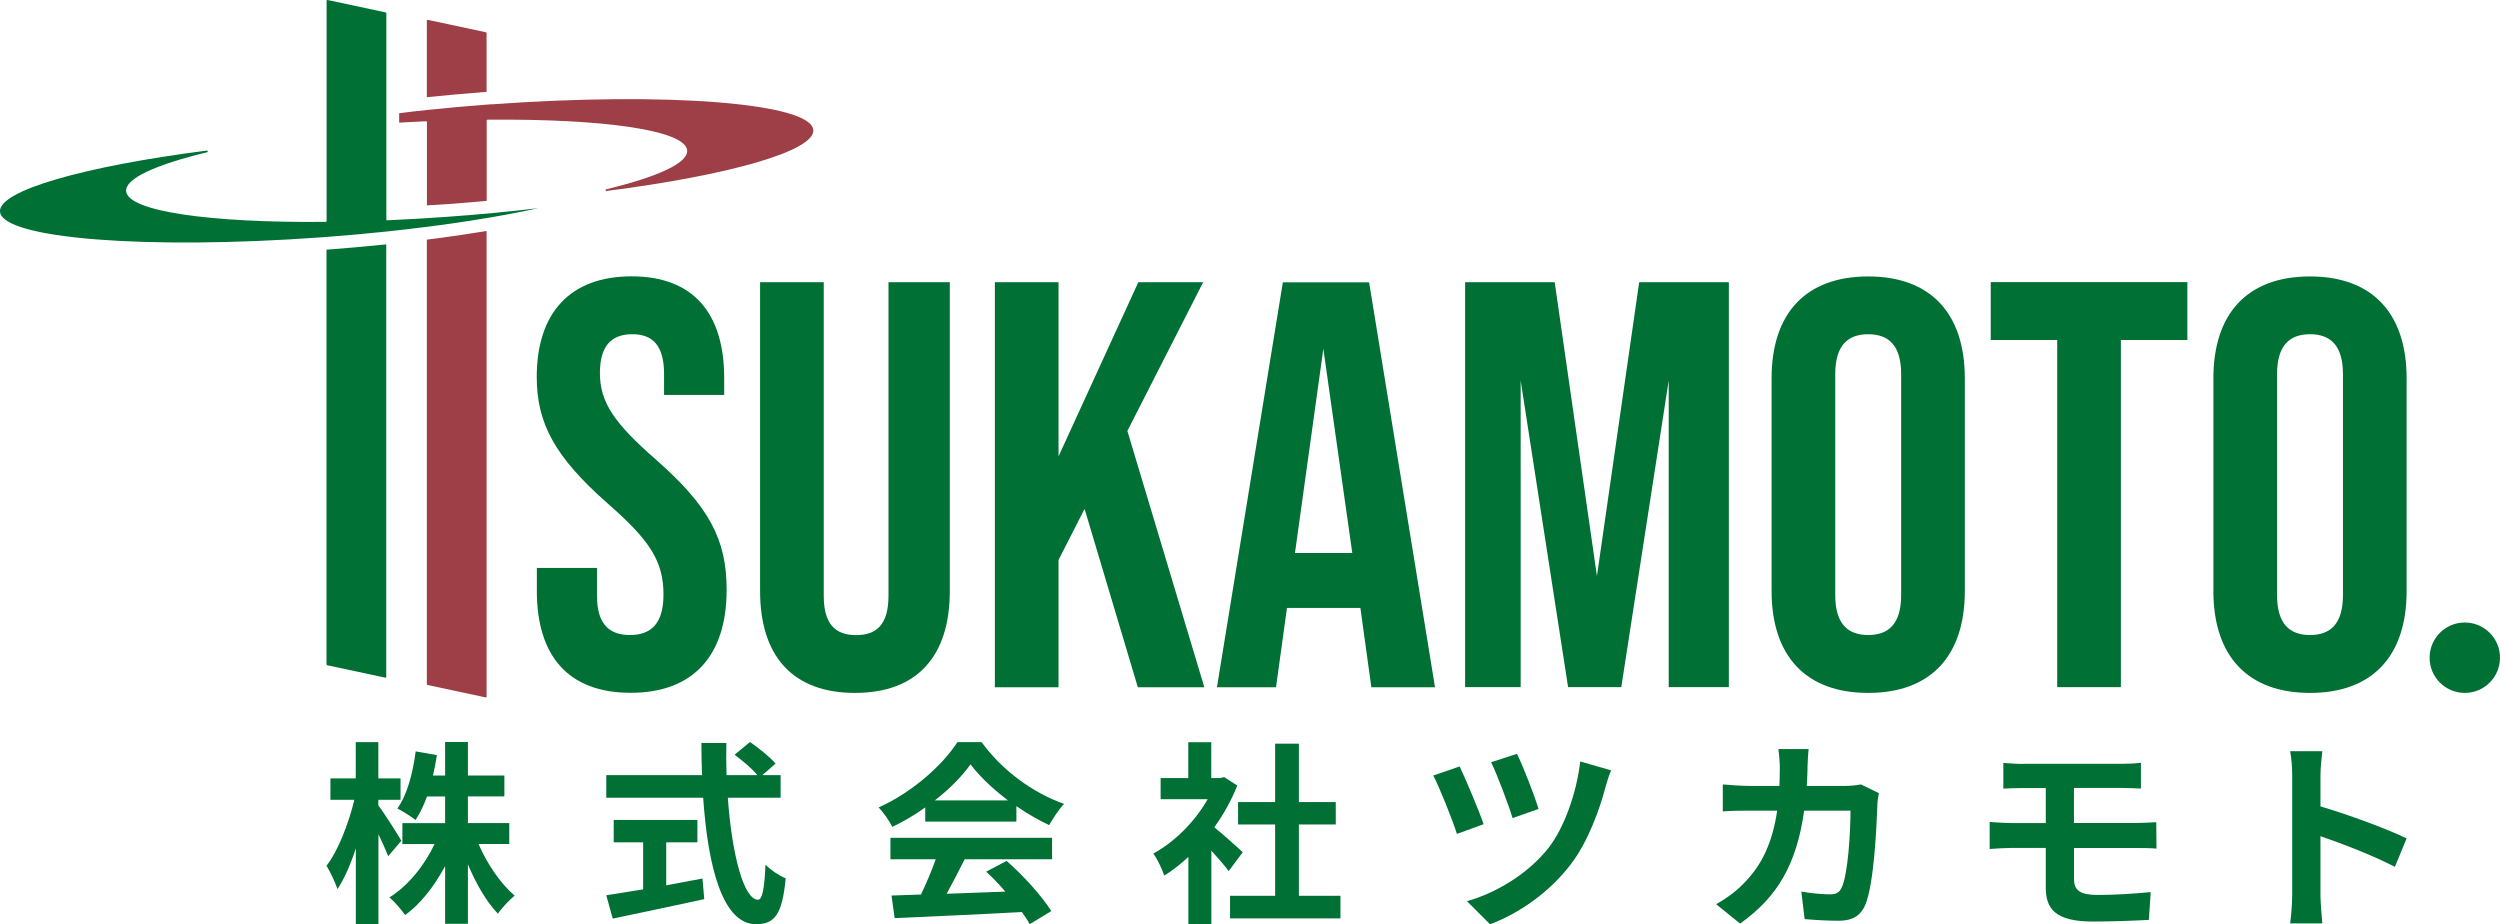
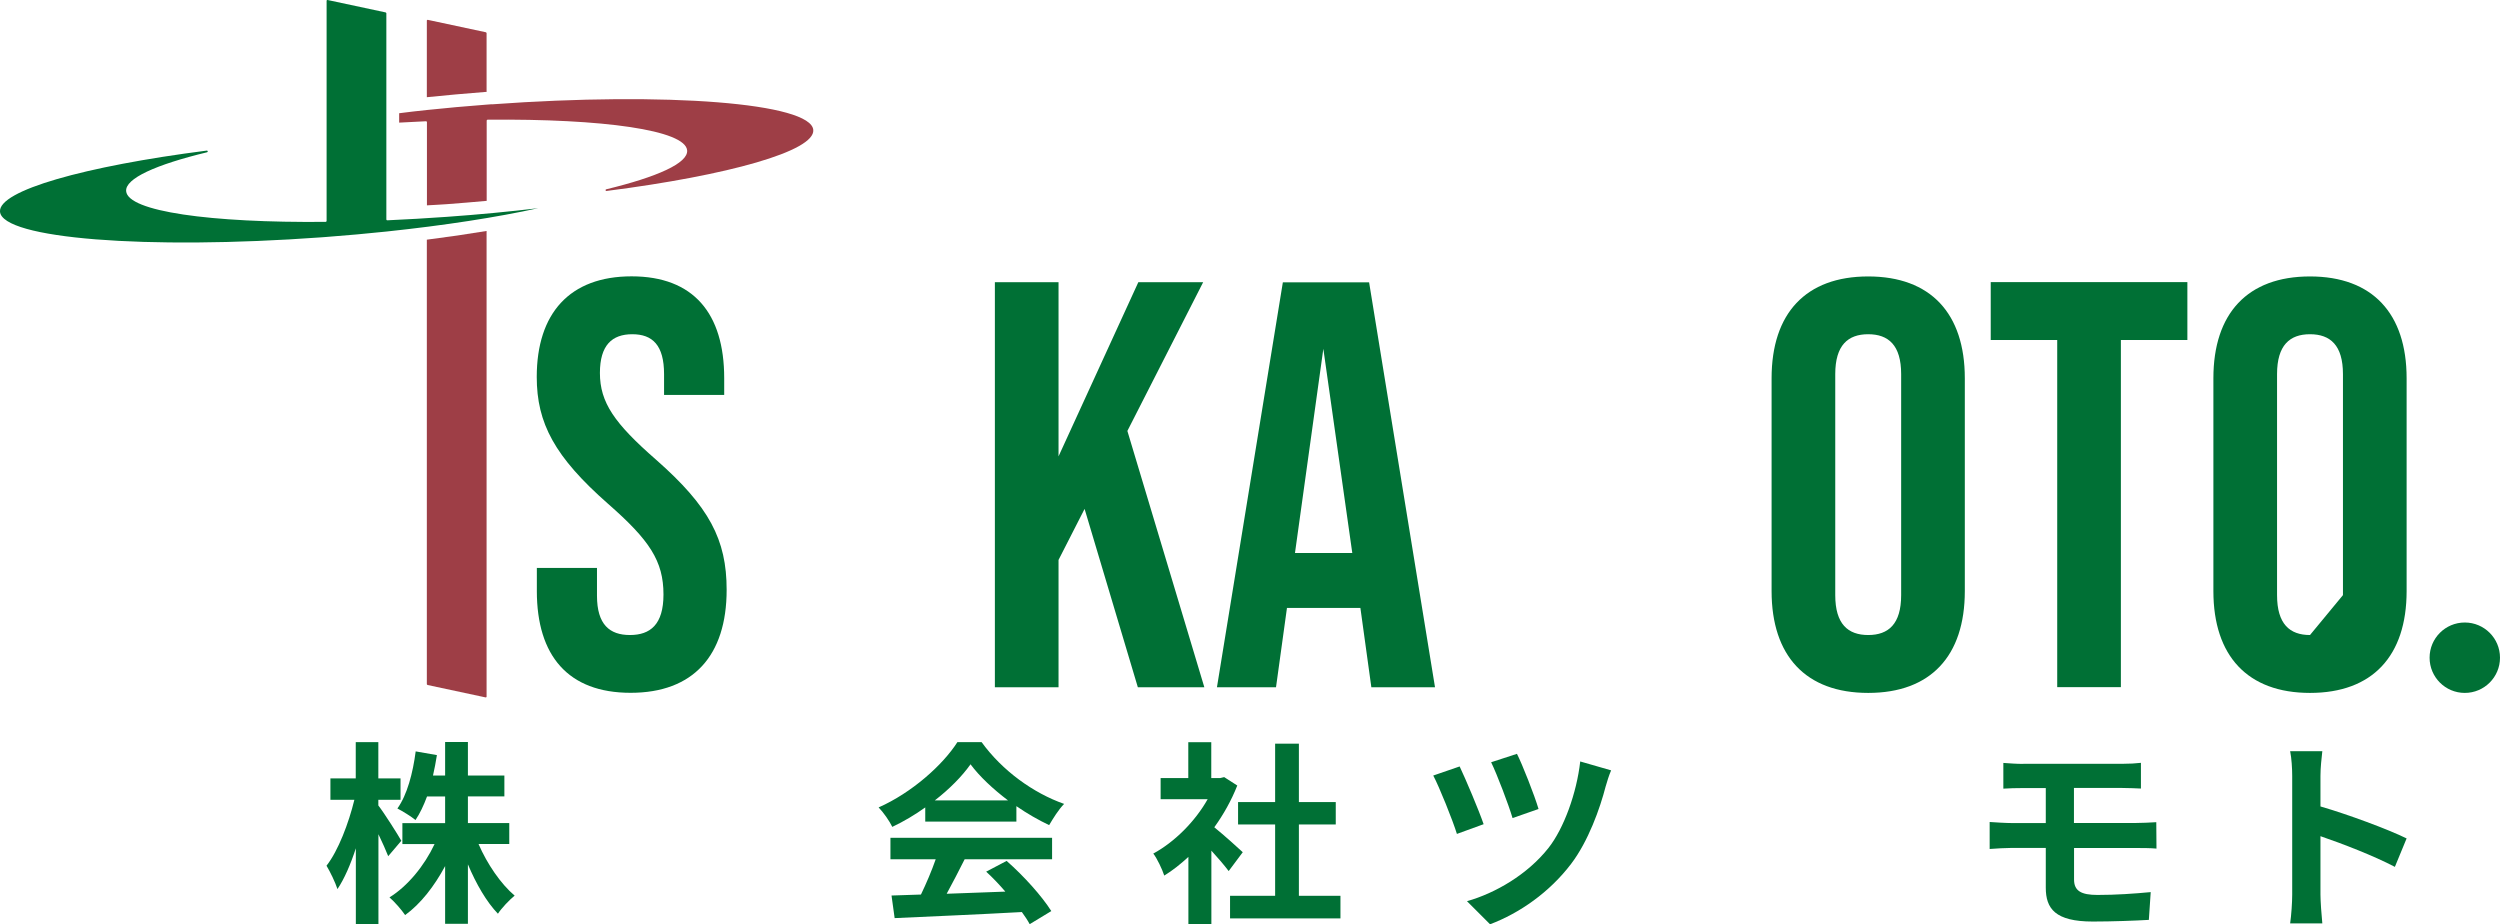
<svg xmlns="http://www.w3.org/2000/svg" id="_レイヤー_2" data-name="レイヤー 2" viewBox="0 0 255.66 94.52">
  <defs>
    <style>
      .cls-1 {
        fill: #007035;
      }

      .cls-2 {
        fill: #9e3e46;
      }
    </style>
  </defs>
  <g id="_レイヤー_1-2" data-name="レイヤー 1">
    <g>
      <path class="cls-1" d="m39.7,87.56c-.22-.56-.6-1.42-1-2.25v9.18h-2.31v-7.74c-.54,1.66-1.18,3.13-1.88,4.17-.22-.68-.74-1.76-1.12-2.39,1.2-1.53,2.27-4.35,2.85-6.74h-2.45v-2.19h2.59v-3.71h2.31v3.71h2.27v2.19h-2.27v.58c.58.74,2.03,3.03,2.35,3.61l-1.36,1.6Zm9.24-1.24c.88,2.03,2.27,4.07,3.69,5.27-.54.44-1.34,1.28-1.71,1.85-1.16-1.2-2.23-3.05-3.07-5.05v6.08h-2.33v-5.9c-1.1,2.05-2.49,3.85-4.09,5.01-.36-.54-1.1-1.38-1.6-1.81,1.85-1.14,3.57-3.23,4.61-5.45h-3.29v-2.14h4.37v-2.73h-1.85c-.34.92-.74,1.76-1.18,2.41-.4-.34-1.34-.92-1.85-1.18,1-1.4,1.58-3.61,1.87-5.84l2.17.38c-.12.72-.24,1.42-.4,2.09h1.24v-3.43h2.33v3.43h3.73v2.13h-3.73v2.73h4.23v2.14h-3.13Z" />
-       <path class="cls-1" d="m74.43,81.58c.42,5.82,1.63,10.43,3.09,10.43.42,0,.66-1.06.76-3.59.54.56,1.42,1.14,2.07,1.4-.36,3.77-1.16,4.69-3.05,4.69-3.41,0-4.91-5.9-5.39-12.93h-9.91v-2.31h9.79c-.04-1.08-.06-2.19-.06-3.29h2.55c-.02,1.1-.02,2.21.02,3.29h3.15c-.54-.68-1.54-1.5-2.33-2.09l1.58-1.3c.9.62,2.07,1.56,2.61,2.21l-1.35,1.18h1.87v2.31h-5.41Zm-6.3,8.96c1.22-.22,2.49-.46,3.71-.7l.18,2.11c-3.27.72-6.78,1.44-9.36,1.99l-.66-2.39c1.02-.16,2.33-.36,3.77-.6v-4.81h-3.01v-2.29h8.56v2.29h-3.19v4.39Z" />
      <path class="cls-1" d="m94.62,82.57c-1.06.76-2.21,1.44-3.37,1.99-.28-.58-.9-1.48-1.4-1.99,3.39-1.5,6.56-4.33,8.06-6.68h2.47c2.12,2.93,5.29,5.21,8.44,6.32-.6.62-1.12,1.48-1.53,2.17-1.1-.52-2.25-1.18-3.35-1.94v1.58h-9.32v-1.46Zm-3.53,3.11h16.5v2.19h-8.94c-.58,1.18-1.24,2.41-1.84,3.53,1.91-.06,3.97-.14,6-.22-.62-.72-1.3-1.44-1.96-2.04l2.09-1.1c1.78,1.56,3.63,3.63,4.57,5.13l-2.21,1.34c-.2-.38-.48-.8-.8-1.24-4.69.26-9.61.46-13.01.62l-.32-2.31,3.01-.1c.54-1.12,1.1-2.43,1.51-3.61h-4.63v-2.19Zm11.99-3.83c-1.53-1.16-2.91-2.45-3.83-3.69-.86,1.22-2.13,2.51-3.65,3.69h7.48Z" />
      <path class="cls-1" d="m125.65,89.08c-.42-.56-1.1-1.36-1.77-2.09v7.52h-2.35v-6.88c-.8.74-1.63,1.4-2.47,1.91-.2-.64-.76-1.8-1.12-2.25,2.17-1.18,4.27-3.27,5.56-5.56h-4.81v-2.16h2.83v-3.67h2.35v3.67h.9l.42-.1,1.34.86c-.6,1.52-1.4,2.95-2.35,4.27.96.78,2.49,2.15,2.91,2.55l-1.44,1.93Zm11.43,2.53v2.31h-11.29v-2.31h4.61v-7.3h-3.79v-2.29h3.79v-5.97h2.43v5.97h3.77v2.29h-3.77v7.3h4.25Z" />
      <path class="cls-1" d="m151.71,84.29l-2.72.99c-.42-1.37-1.81-4.83-2.42-5.97l2.7-.93c.63,1.33,1.96,4.47,2.45,5.9Zm12.5-3.9c-.59,2.3-1.79,5.65-3.54,7.95-2.21,2.91-5.27,5.04-8.29,6.18l-2.36-2.36c2.89-.82,6.18-2.72,8.33-5.44,1.58-2,2.89-5.63,3.25-8.85l3.16.91c-.23.53-.42,1.16-.55,1.62Zm-6.87,2.34l-2.66.93c-.4-1.35-1.56-4.41-2.19-5.71l2.64-.86c.53,1.03,1.81,4.28,2.21,5.65Z" />
-       <path class="cls-1" d="m184.85,78.47c-.02.65-.04,1.29-.08,1.9h3.96c.53,0,1.07-.06,1.58-.15l1.83.89c-.06.34-.15.88-.15,1.12-.08,2.28-.34,8.16-1.24,10.31-.46,1.07-1.27,1.62-2.72,1.62-1.2,0-2.47-.08-3.48-.17l-.34-2.82c1.03.19,2.13.29,2.95.29.67,0,.97-.23,1.2-.74.61-1.33.88-5.54.88-7.82h-4.74c-.78,5.56-2.78,8.87-6.55,11.55l-2.45-1.98c.86-.48,1.92-1.2,2.76-2.07,1.96-1.94,3.01-4.3,3.48-7.5h-2.78c-.72,0-1.88,0-2.78.08v-2.76c.88.08,1.98.15,2.78.15h3.01c.02-.59.04-1.2.04-1.83,0-.46-.06-1.43-.15-1.94h3.1c-.06.48-.1,1.37-.12,1.88Z" />
      <path class="cls-1" d="m206.9,78.11h10.14c.72,0,1.41-.04,1.9-.1v2.63c-.55-.02-1.14-.06-1.9-.06h-4.95v3.58h6.37c.44,0,1.5-.04,2.05-.08l.02,2.7c-.59-.06-1.54-.06-2-.06h-6.43v3.22c0,1.16.72,1.58,2.4,1.58,1.9,0,3.75-.13,5.44-.29l-.19,2.84c-1.37.08-3.75.17-5.73.17-3.86,0-4.81-1.33-4.81-3.46v-4.07h-3.44c-.61,0-1.67.06-2.3.11v-2.76c.59.04,1.65.11,2.3.11h3.44v-3.58h-2.3c-.76,0-1.43.02-2.04.06v-2.63c.61.04,1.29.1,2.04.1Z" />
      <path class="cls-1" d="m234.41,79.35c0-.74-.06-1.79-.21-2.53h3.29c-.08.74-.19,1.67-.19,2.53v3.12c2.82.82,6.87,2.32,8.81,3.27l-1.2,2.91c-2.17-1.14-5.34-2.36-7.61-3.14v5.97c0,.61.1,2.09.19,2.95h-3.29c.12-.84.21-2.11.21-2.95v-12.12Z" />
      <path class="cls-1" d="m54.9,60.45v-2.37h6.15v2.84c0,2.96,1.3,4.02,3.37,4.02s3.43-1.06,3.43-4.14c0-3.43-1.42-5.56-5.68-9.29-5.44-4.79-7.28-8.22-7.28-12.96,0-6.51,3.37-10.29,9.7-10.29s9.47,3.79,9.47,10.41v1.72h-6.15v-2.13c0-2.96-1.18-4.08-3.25-4.08s-3.31,1.12-3.31,3.96c0,3.02,1.48,5.15,5.74,8.87,5.44,4.79,7.22,8.16,7.22,13.31,0,6.74-3.43,10.53-9.82,10.53s-9.59-3.79-9.59-10.41Z" />
-       <path class="cls-1" d="m77.73,60.45v-31.59h6.51v32.07c0,2.96,1.24,4.02,3.31,4.02s3.31-1.06,3.31-4.02V28.86h6.27v31.59c0,6.63-3.31,10.41-9.7,10.41s-9.7-3.79-9.7-10.41Z" />
      <path class="cls-1" d="m110.91,52.05l-2.66,5.21v13.02h-6.51V28.86h6.51v17.81l8.16-17.81h6.63l-7.75,15.21,7.87,26.21h-6.8l-5.44-18.22Z" />
      <path class="cls-1" d="m139.12,62.17h-7.51l-1.12,8.11h-6.04l6.74-41.41h8.82l6.74,41.41h-6.51l-1.12-8.11Zm-.83-5.62l-2.96-20.88-2.9,20.88h5.86Z" />
-       <path class="cls-1" d="m149.82,28.86h9.17l4.32,30.05,4.32-30.05h9.17v41.41h-6.15v-31.36l-4.85,31.36h-5.44l-4.85-31.36v31.36h-5.68V28.86Z" />
      <path class="cls-1" d="m181.17,60.45v-21.77c0-6.63,3.49-10.41,9.88-10.41s9.88,3.79,9.88,10.41v21.77c0,6.63-3.49,10.41-9.88,10.41s-9.88-3.79-9.88-10.41Zm13.25.41v-22.6c0-2.96-1.3-4.08-3.37-4.08s-3.37,1.12-3.37,4.08v22.6c0,2.96,1.3,4.08,3.37,4.08s3.37-1.12,3.37-4.08Z" />
      <path class="cls-1" d="m210.38,34.77h-6.8v-5.92h20.11v5.92h-6.8v35.5h-6.51v-35.5Z" />
-       <path class="cls-1" d="m226.35,60.45v-21.77c0-6.63,3.49-10.41,9.88-10.41s9.88,3.79,9.88,10.41v21.77c0,6.63-3.49,10.41-9.88,10.41s-9.88-3.79-9.88-10.41Zm13.25.41v-22.6c0-2.96-1.3-4.08-3.37-4.08s-3.37,1.12-3.37,4.08v22.6c0,2.96,1.3,4.08,3.37,4.08s3.37-1.12,3.37-4.08Z" />
+       <path class="cls-1" d="m226.35,60.45v-21.77c0-6.63,3.49-10.41,9.88-10.41s9.88,3.79,9.88,10.41v21.77c0,6.63-3.49,10.41-9.88,10.41s-9.88-3.79-9.88-10.41Zm13.25.41v-22.6c0-2.96-1.3-4.08-3.37-4.08s-3.37,1.12-3.37,4.08v22.6c0,2.96,1.3,4.08,3.37,4.08Z" />
      <circle class="cls-1" cx="252.06" cy="67.26" r="3.6" />
      <g>
        <path class="cls-2" d="m49.66,9.4h.1V3.38s-.03-.07-.07-.08l-5.94-1.27c-.05-.01-.1.03-.1.08v7.83c1.94-.2,3.97-.38,6.02-.54Z" />
        <path class="cls-1" d="m45.77,22.17c-2.11.15-4.17.27-6.17.36-.05,0-.09-.04-.09-.08V1.35s-.03-.07-.07-.08L33.5,0c-.05-.01-.1.03-.1.08v22.53s-.04.08-.09.08c-11.82.11-20.24-1.07-20.41-3.14-.11-1.3,3.04-2.71,8.28-3.98.1-.03.08-.18-.03-.17C8.66,17-.18,19.49,0,21.65c.23,2.75,14.95,3.92,32.87,2.62.18-.01.35-.03.52-.04,2.09-.16,4.14-.34,6.11-.55,5.97-.63,11.32-1.46,15.54-2.39-2.94.35-6.05.65-9.28.88Z" />
        <path class="cls-2" d="m50.28,10.66c-.18.01-.35.03-.52.04-2.09.16-4.14.34-6.11.55-.97.1-1.9.21-2.83.33v.96c.93-.05,1.84-.1,2.75-.14.05,0,.09.04.09.08v8.52c.68-.04,1.36-.07,2.03-.12,1.37-.1,2.73-.22,4.08-.34v-8.22s.04-.08.09-.08c11.82-.11,20.24,1.07,20.41,3.14.11,1.3-3.04,2.71-8.28,3.98-.1.02-.08.18.03.17,12.5-1.6,21.33-4.09,21.15-6.24-.23-2.75-14.95-3.92-32.87-2.62Z" />
        <path class="cls-2" d="m43.65,24.51v45.46s.03.07.07.08l5.94,1.27c.05.01.1-.03.1-.08V23.62c-1.93.32-3.98.62-6.11.89Z" />
-         <path class="cls-1" d="m33.49,25.53h-.1v42.42s.03.07.07.08l5.94,1.27c.05.01.1-.03.1-.08V24.99c-1.94.2-3.97.38-6.02.54Z" />
      </g>
    </g>
  </g>
</svg>